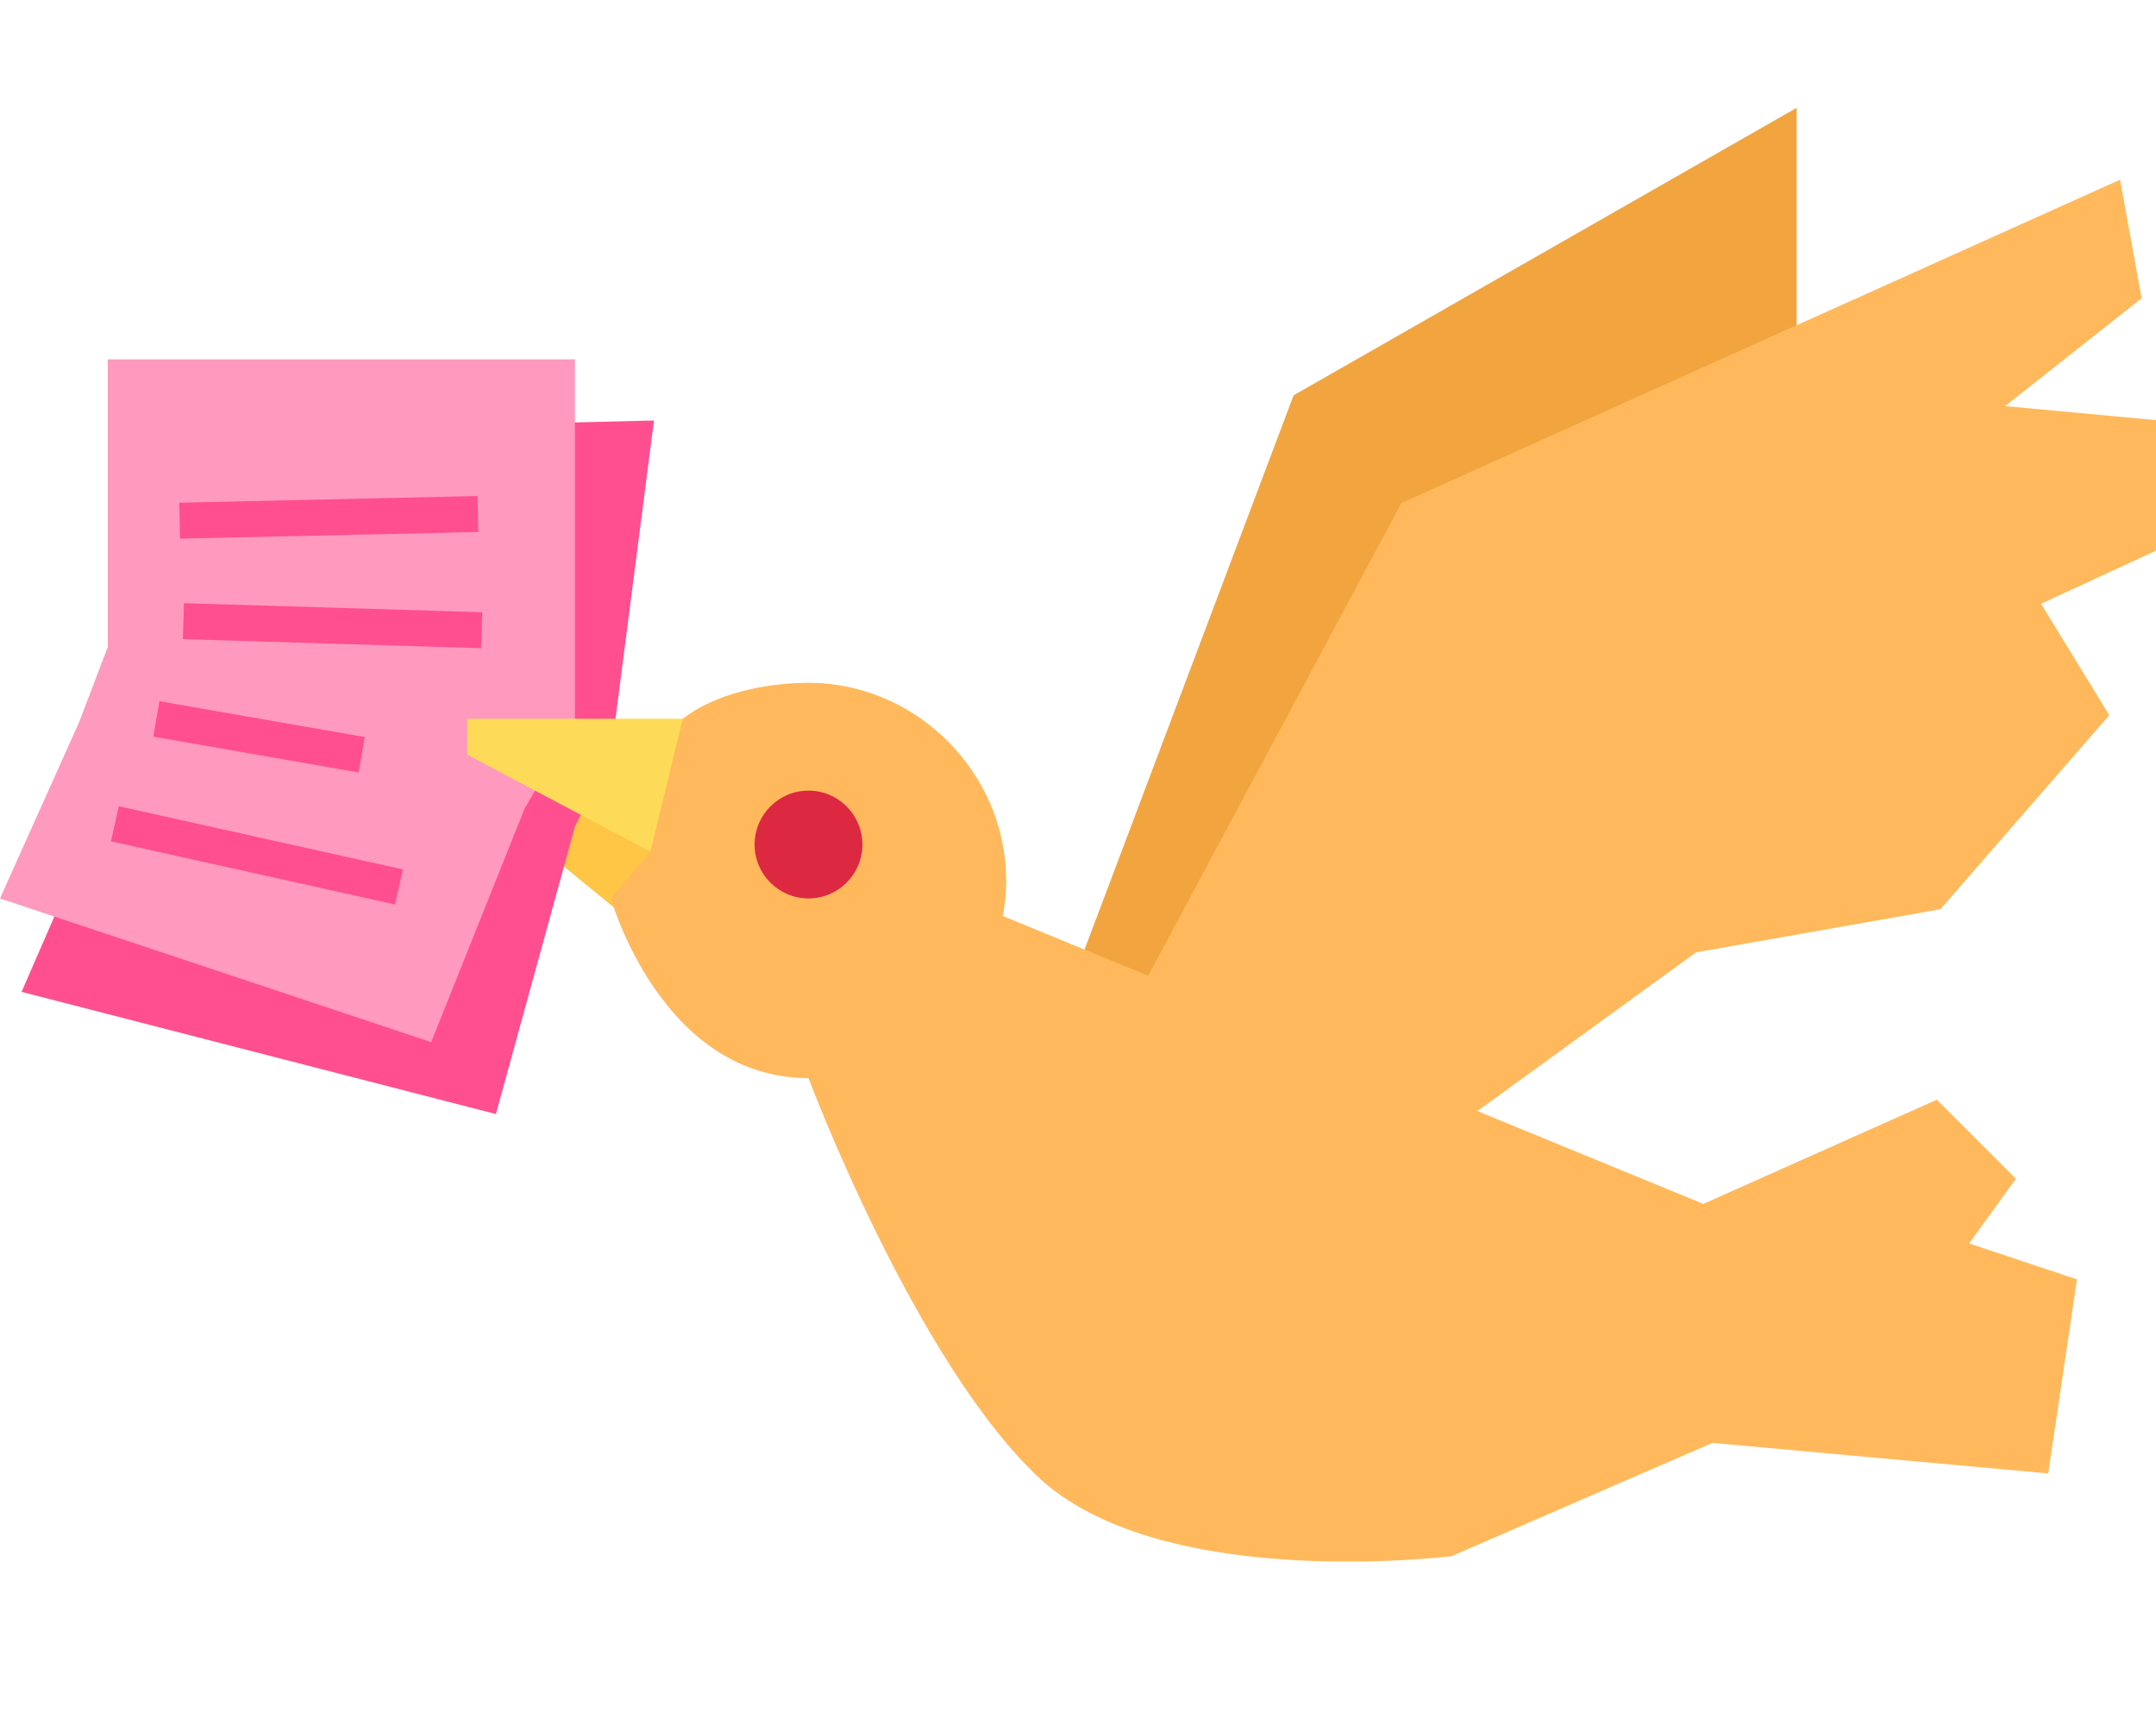
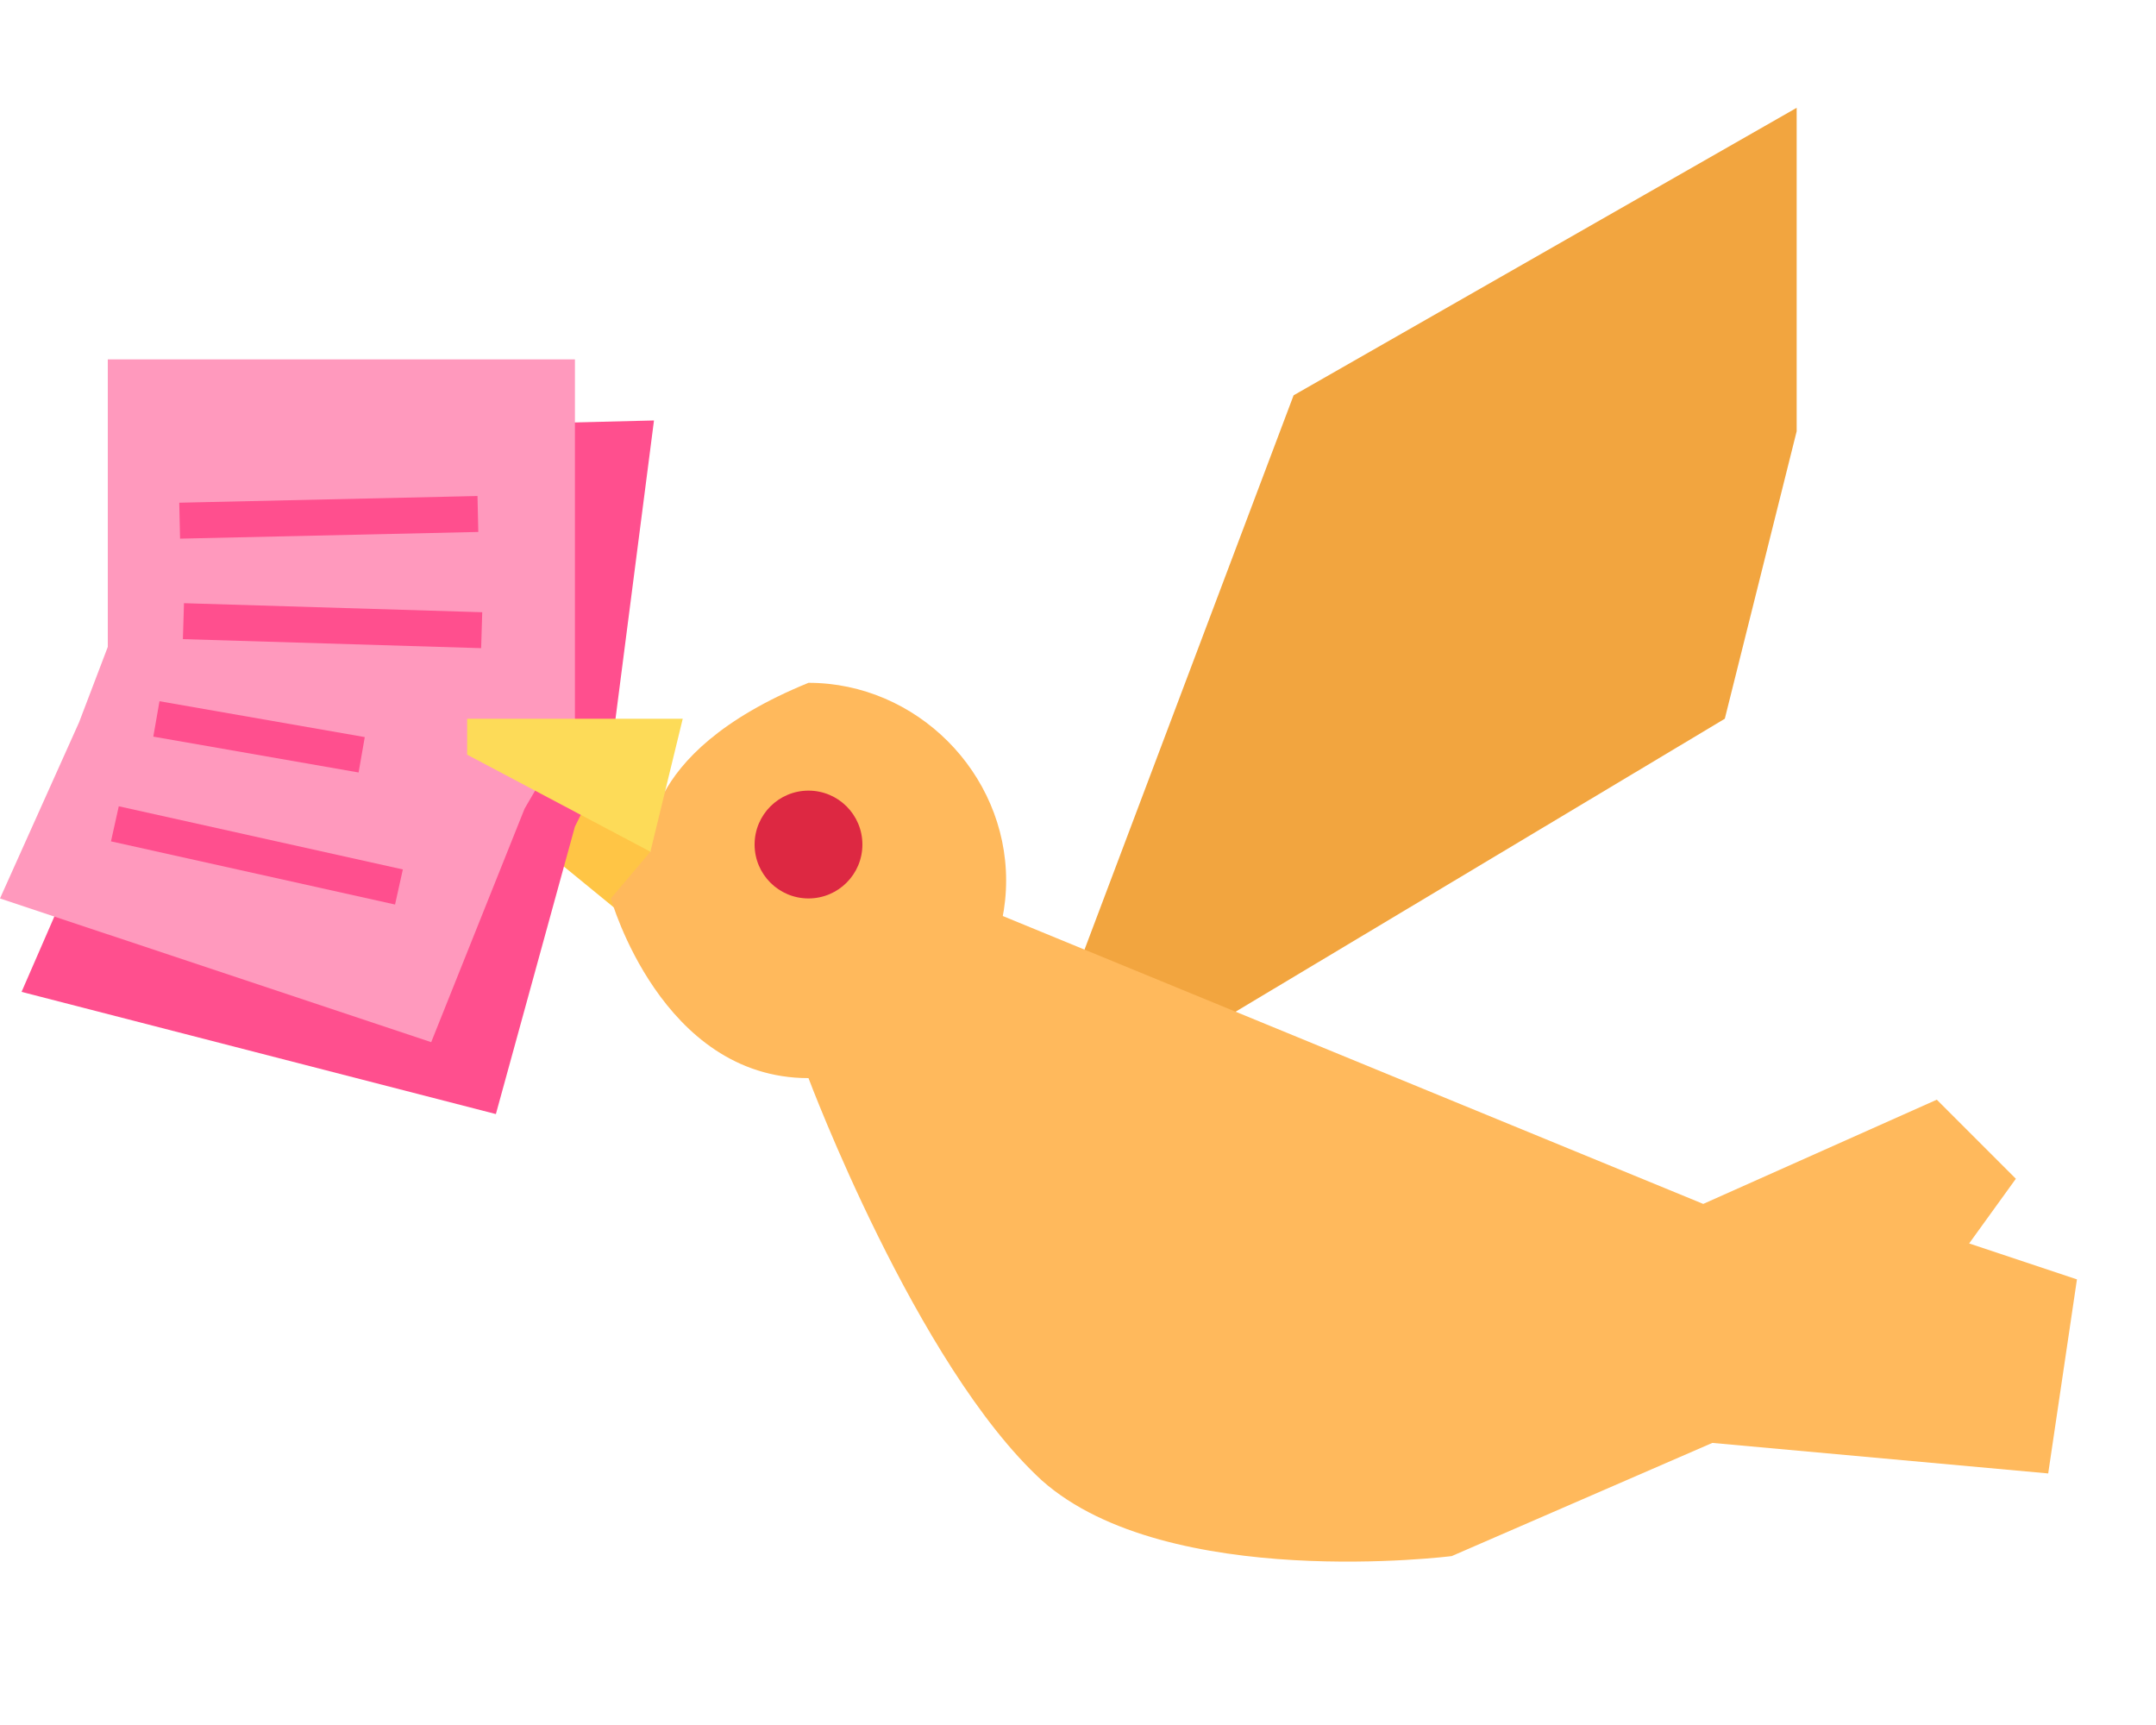
<svg xmlns="http://www.w3.org/2000/svg" version="1.1" x="0px" y="0px" viewBox="0 0 60 48" enable-background="new 0 0 60 48" xml:space="preserve">
  <g id="JPG">
</g>
  <g id="zone">
</g>
  <g id="illu">
    <g>
      <polygon fill="#FFC545" points="18,26 12.5,21.5 16.4,20.1 18.1,23.7   " />
      <polygon fill="#F2A53F" points="32.3,29.4 29.7,27.7 36,11 50,3 50,12 48,20   " />
-       <path fill="#FFB95C" d="M18.1,23.7L17,25c0,0,1.4,5,5.5,5c3,0,5.5-2.5,5.5-5.5S25.5,19,22.5,19c-1.2,0-2.6,0.3-3.5,1    C17.6,21,18.1,23.7,18.1,23.7z" />
+       <path fill="#FFB95C" d="M18.1,23.7L17,25c0,0,1.4,5,5.5,5c3,0,5.5-2.5,5.5-5.5S25.5,19,22.5,19C17.6,21,18.1,23.7,18.1,23.7z" />
      <polygon fill="#FFB95C" points="46,40 57,41 57.8,35.6 54.8,34.6 56.1,32.8 53.9,30.6 47.4,33.5 43,37.8   " />
      <path fill="#FFB95C" d="M22.5,30c0,0,3,8,6.5,11.2c3.5,3.1,11.4,2.1,11.4,2.1L48,40l-0.6-6.5l-21.9-9L22.5,30z" />
-       <polygon fill="#FFB95C" points="31.5,28 39,14 59,5 59.6,8.3 55.8,11.3 60.1,11.7 60.7,15 56.8,16.8 58.7,19.9 54,25.3 47.2,26.5     41,31 37.9,30.3   " />
      <circle fill="#DD2842" cx="22.5" cy="23.5" r="1.5" />
      <polygon fill="#FF4F8E" points="13.8,31 16,23 17,21 18.2,11.7 6,12 4.3,19.1 0.6,27.6   " />
      <polygon fill="#FF99BD" points="3,10 16,10 16,20.1 14.6,22.5 12,29 0,25 2.2,20.1 3,18   " />
      <polygon fill="#FDDB58" points="18.1,23.7 13,21 13,20 19,20   " />
      <g>
        <rect x="5.1" y="16.9" transform="matrix(1 3.028913e-02 -3.028913e-02 1 0.532 -0.27)" fill="#FF4F8E" width="8.3" height="1" />
      </g>
      <g>
        <rect x="4.3" y="20" transform="matrix(0.985 0.172 -0.172 0.985 3.643 -0.927)" fill="#FF4F8E" width="5.8" height="1" />
      </g>
      <g>
        <rect x="3.1" y="23.3" transform="matrix(0.976 0.217 -0.217 0.976 5.336 -0.978)" fill="#FF4F8E" width="8.1" height="1" />
      </g>
      <g>
        <rect x="8.7" y="10.2" transform="matrix(2.245531e-02 1 -1 2.245531e-02 23.293 4.873)" fill="#FF4F8E" width="1" height="8.3" />
      </g>
    </g>
  </g>
</svg>